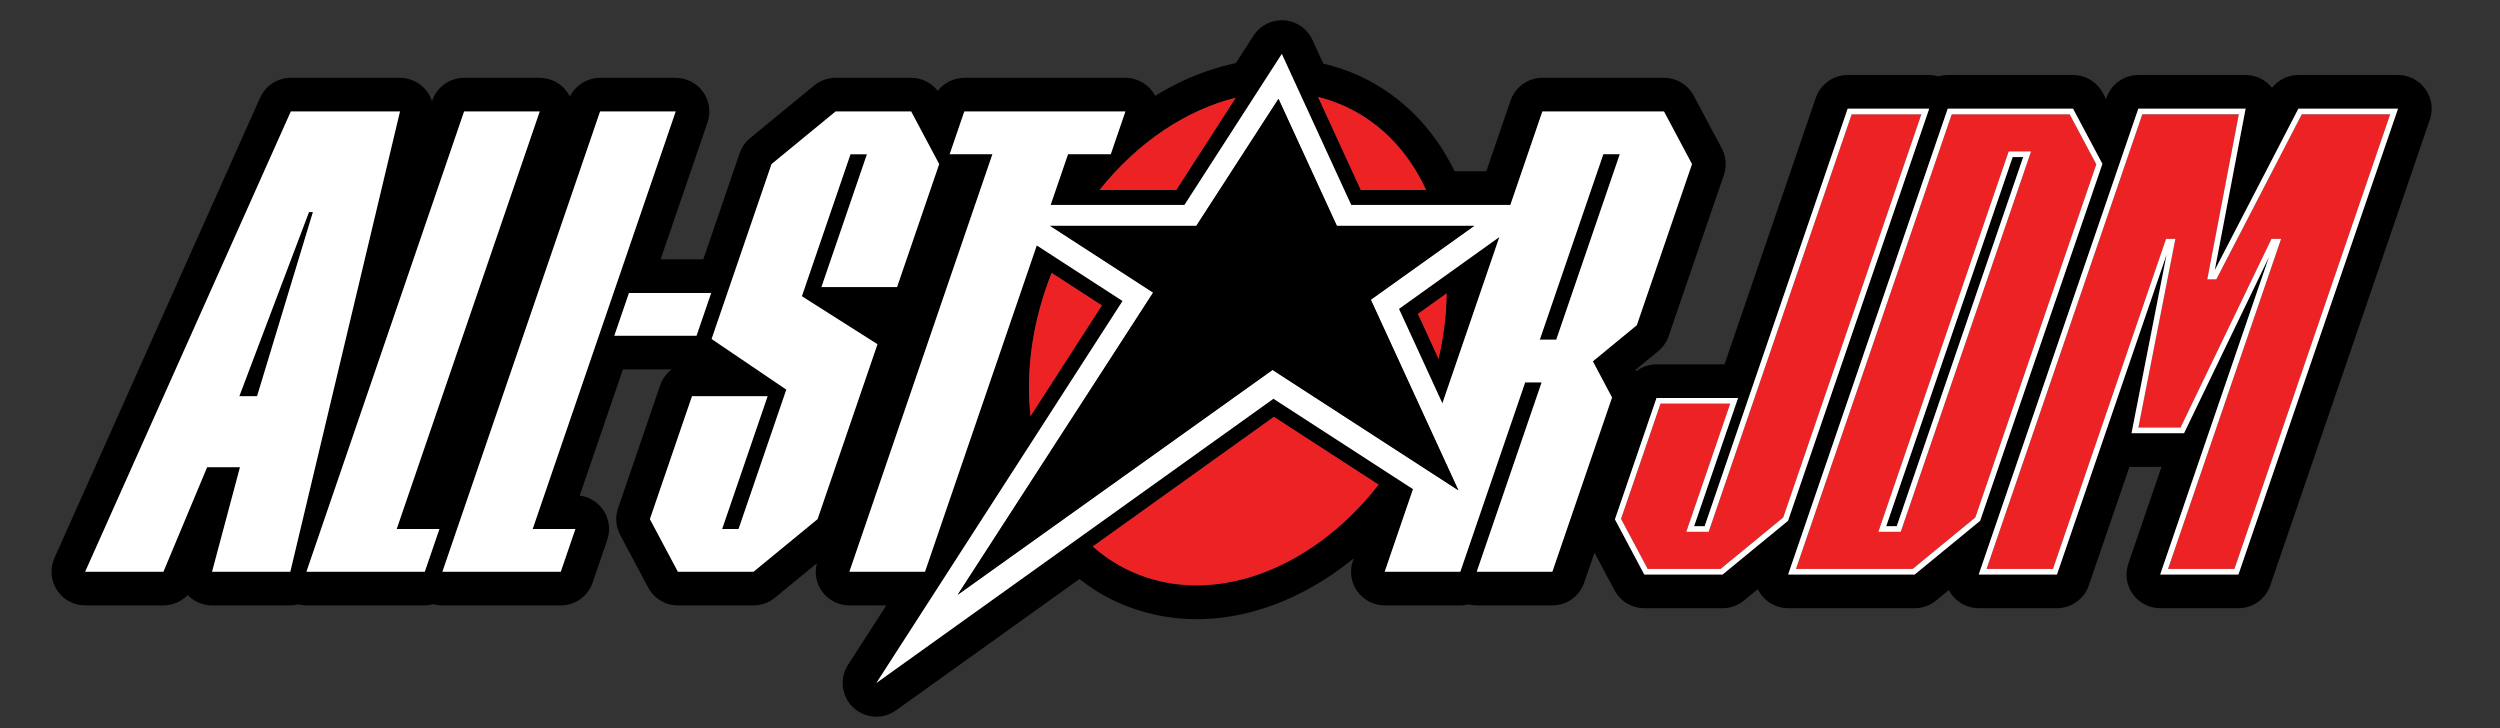
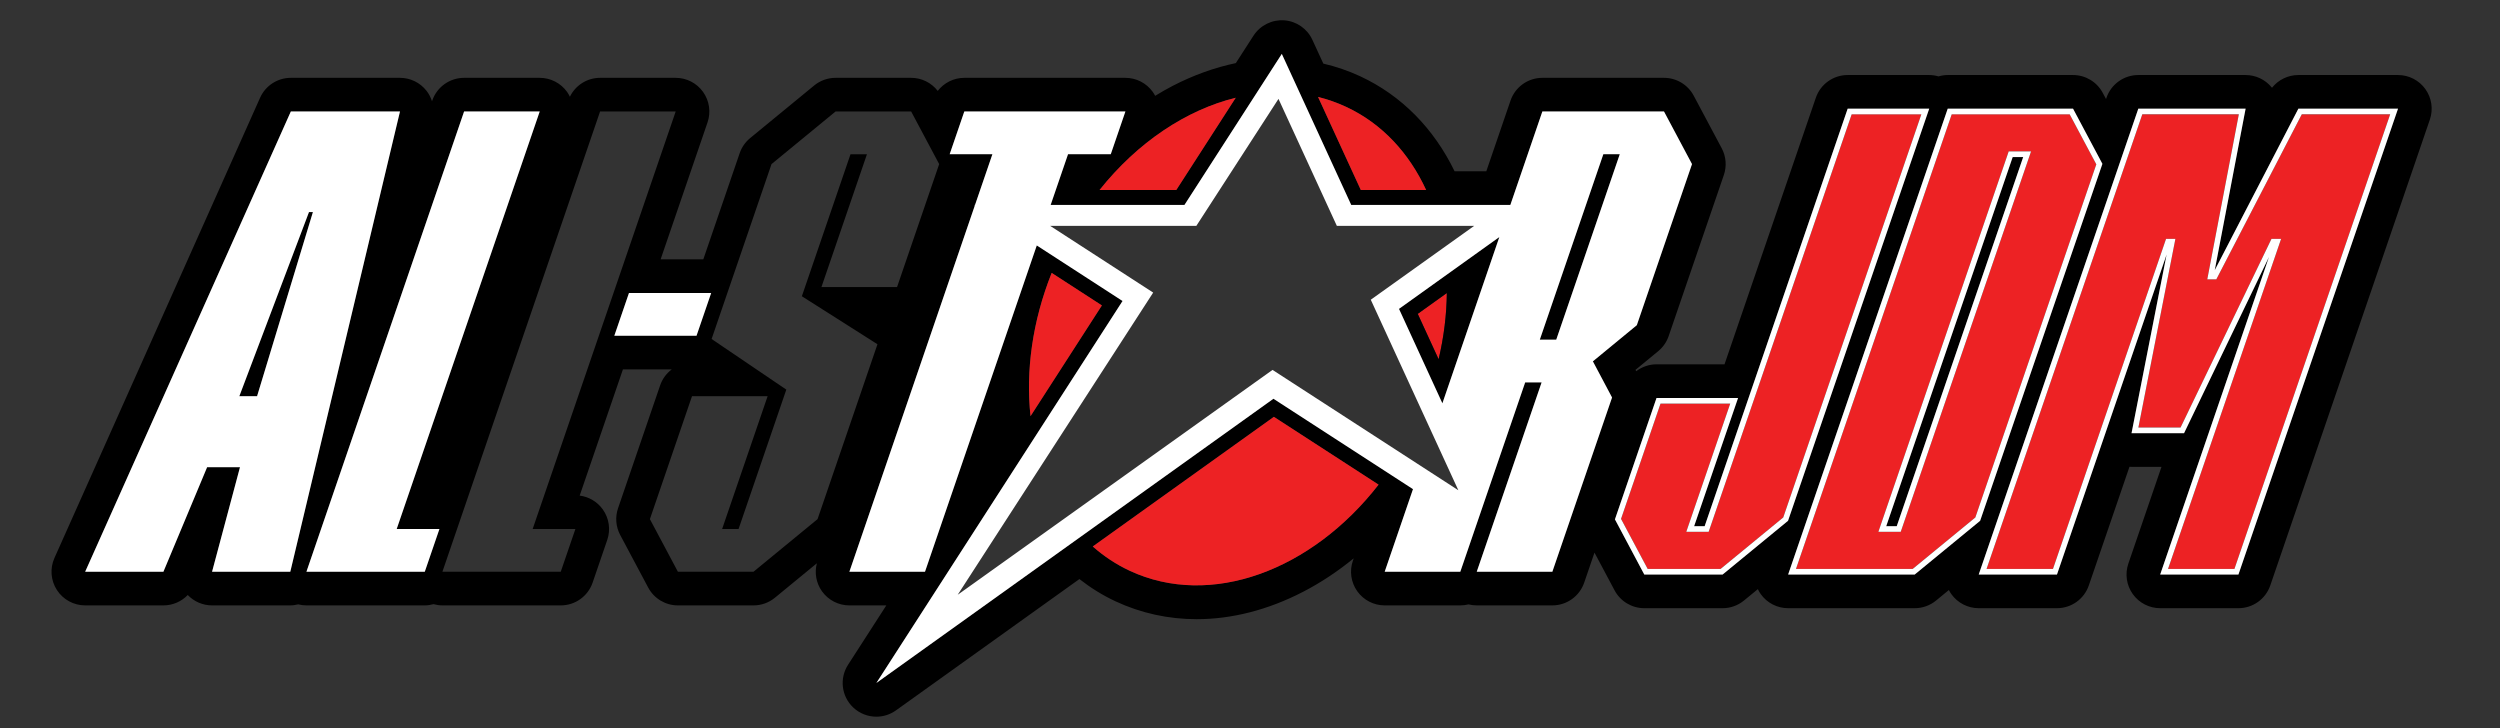
<svg xmlns="http://www.w3.org/2000/svg" viewBox="0 0 760.704 221.524" height="221.524" width="760.704" id="svg2" version="1.1">
  <rect x="0" y="0" width="760.704" height="221.524" fill="#333333" stroke="none" />
  <defs id="defs6">
    <clipPath id="clipPath24" clipPathUnits="userSpaceOnUse">
      <path id="path22" d="M 0,166.143 H 570.528 V 0 H 0 Z" />
    </clipPath>
  </defs>
  <g transform="matrix(1.333,0,0,-1.333,0,221.524)" id="g8">
    <g transform="translate(70.528,117.772)" id="g10">
      <path id="path12" style="fill:#000000;fill-opacity:1;fill-rule:nonzero;stroke:none" d="m 0,0 -15.897,-42.024 h 4.052 L 0.9,0 Z" />
    </g>
    <g transform="translate(351.491,88.656)" id="g14">
      <path id="path16" style="fill:#000000;fill-opacity:1;fill-rule:nonzero;stroke:none" d="M 0,0 H 3.753 L 18.251,42.323 H 14.498 Z" />
    </g>
    <g id="g18">
      <g clip-path="url(#clipPath24)" id="g20">
        <g transform="translate(510.963,35.036)" id="g26">
          <path id="path28" style="fill:#000000;fill-opacity:1;fill-rule:nonzero;stroke:none" d="M 0,0 H -17.861 L 6.971,72.487 -12.413,32.268 H -24.4 L -16.396,73.051 -41.423,0 h -17.861 l 36.429,106.337 H 1.638 l -7.045,-36.863 19.089,36.863 h 22.745 z m -73.899,0 h -28.89 l 36.428,106.337 h 28.607 l 6.702,-12.591 -0.09,-0.262 -27.821,-81.215 z M -102.812,12.269 -117.75,0 h -17.873 l -6.702,12.594 9.493,27.709 h 18.612 l -10.025,-29.265 h 2.399 l 32.647,95.299 h 18.612 z m -40.173,28.143 -13.624,-39.771 h -17.26 l 14.808,43.223 h -3.752 L -177.621,0.641 h -17.26 l 6.459,18.855 -31.854,20.633 -90.646,-64.889 56.201,87.201 -19.579,12.682 -25.516,-74.482 h -17.259 l 28.65,83.632 -0.149,0.096 h 0.181 l 3.965,11.573 h -9.756 l 3.342,9.756 h 36.772 l -3.342,-9.756 h -9.755 l -3.965,-11.573 h 30.544 0.001 l 22.219,34.475 15.844,-34.475 h 36.327 l 7.306,21.329 h 27.766 l 6.393,-12.007 -12.597,-36.77 -10.032,-8.255 z M -253.089,0.86 c -3.112,1.452 -5.919,3.33 -8.431,5.544 l 41.341,29.595 23.899,-15.482 C -211.5,0.933 -234.582,-7.774 -253.089,0.86 m -6.347,60.568 -16.293,-25.28 c -1.108,10.292 0.405,21.627 4.829,32.705 z M -324.341,12.648 -338.96,0.641 h -17.26 l -6.392,12.007 9.613,28.063 h 17.26 l -10.384,-30.314 h 3.752 l 10.899,31.817 -17.053,11.556 13.676,39.921 14.619,12.007 h 17.259 l 6.393,-12.007 -9.614,-28.065 h -17.26 l 10.386,30.316 h -3.752 l -11.105,-32.416 17.258,-10.957 z m -46.388,41.866 3.342,9.756 h 18.761 l -3.343,-9.756 z m -8.887,-44.117 -3.343,-9.756 h -27.015 l 35.99,105.057 h 17.259 l -32.647,-95.301 z m -34.383,-9.756 h -27.015 l 35.99,105.057 h 17.259 l -32.646,-95.301 h 9.755 z m -30.697,0 h -17.859 l 6.374,23.862 h -7.505 l -9.975,-23.862 h -17.86 l 46.945,105.057 h 24.914 z m 215.819,108.2 -13.573,-21.057 h -17.518 c 8.659,10.869 19.76,18.264 31.091,21.057 m 25.194,-2.084 c 8.217,-3.834 14.385,-10.563 18.258,-18.973 h -14.91 l -9.76,21.237 c 2.184,-0.542 4.327,-1.292 6.412,-2.264 m 246.362,4.048 c -1.443,2.02 -3.771,3.217 -6.252,3.217 H 13.682 c -2.373,0 -4.581,-1.092 -6.023,-2.91 -0.033,0.042 -0.066,0.082 -0.099,0.123 -1.459,1.765 -3.631,2.787 -5.922,2.787 h -24.493 c -3.285,0 -6.206,-2.088 -7.27,-5.195 l -0.098,-0.286 -0.749,1.407 c -1.336,2.508 -3.944,4.074 -6.784,4.074 h -28.607 c -0.727,0 -1.43,-0.118 -2.105,-0.311 -0.682,0.197 -1.392,0.311 -2.119,0.311 h -18.612 c -3.283,0 -6.205,-2.088 -7.27,-5.195 l -20.841,-60.84 h -15.522 c -1.72,0 -3.332,-0.583 -4.638,-1.575 l -0.163,0.307 5.187,4.269 c 1.098,0.905 1.925,2.096 2.385,3.444 l 12.598,36.769 c 0.69,2.013 0.513,4.222 -0.487,6.102 l -6.394,12.006 c -1.334,2.506 -3.942,4.072 -6.782,4.072 h -27.766 c -3.283,0 -6.205,-2.087 -7.268,-5.194 l -5.527,-16.134 h -7.242 c -4.743,9.777 -12.109,17.283 -21.506,21.667 -2.734,1.276 -5.565,2.234 -8.459,2.911 l -2.492,5.422 c -1.172,2.55 -3.638,4.258 -6.438,4.456 -2.777,0.193 -5.482,-1.144 -7.003,-3.502 l -4.037,-6.264 c -4.821,-1.011 -9.666,-2.739 -14.439,-5.209 -1.349,-0.698 -2.67,-1.462 -3.974,-2.261 -0.161,0.307 -0.338,0.606 -0.542,0.892 -1.443,2.019 -3.771,3.216 -6.252,3.216 h -36.771 c -2.42,0 -4.638,-1.14 -6.067,-2.982 -1.441,1.857 -3.663,2.982 -6.061,2.982 h -17.259 c -1.78,0 -3.502,-0.616 -4.878,-1.745 l -14.62,-12.007 c -1.101,-0.906 -1.93,-2.1 -2.392,-3.449 l -8.299,-24.226 h -9.744 l 10.706,31.254 c 0.806,2.346 0.425,4.938 -1.017,6.957 -1.443,2.019 -3.771,3.216 -6.252,3.216 h -17.259 c -2.961,0 -5.612,-1.704 -6.889,-4.314 -0.185,0.379 -0.39,0.749 -0.639,1.098 -1.443,2.019 -3.771,3.216 -6.253,3.216 h -17.259 c -3.285,0 -6.205,-2.087 -7.27,-5.194 l -0.054,-0.156 c -0.277,0.869 -0.703,1.695 -1.283,2.429 -1.457,1.844 -3.679,2.921 -6.031,2.921 h -24.914 c -3.03,0 -5.778,-1.782 -7.015,-4.548 L -498.536,3.775 c -1.063,-2.378 -0.849,-5.13 0.567,-7.315 1.418,-2.185 3.844,-3.504 6.448,-3.504 h 17.86 c 2.137,0 4.13,0.886 5.553,2.373 1.442,-1.507 3.444,-2.373 5.553,-2.373 h 17.859 c 0.619,0 1.215,0.099 1.796,0.239 0.61,-0.154 1.243,-0.239 1.886,-0.239 h 27.015 c 0.687,0 1.352,0.111 1.993,0.284 0.656,-0.18 1.337,-0.284 2.032,-0.284 h 27.016 c 3.284,0 6.205,2.088 7.269,5.195 l 3.343,9.757 c 0.804,2.346 0.425,4.938 -1.017,6.957 -1.252,1.751 -3.17,2.885 -5.275,3.155 l 9.869,28.81 h 11.144 c -1.194,-0.903 -2.135,-2.144 -2.644,-3.629 l -9.613,-28.062 c -0.69,-2.013 -0.514,-4.223 0.486,-6.1 l 6.394,-12.009 c 1.335,-2.508 3.942,-4.074 6.782,-4.074 h 17.26 c 1.779,0 3.502,0.617 4.877,1.746 l 9.583,7.871 c -0.572,-2.193 -0.158,-4.538 1.172,-6.4 1.442,-2.02 3.77,-3.217 6.252,-3.217 h 8.43 l -8.735,-13.554 c -2,-3.1 -1.513,-7.182 1.158,-9.727 1.475,-1.403 3.383,-2.12 5.302,-2.12 1.559,0 3.127,0.474 4.471,1.436 l 41.882,29.982 c 2.519,-1.973 5.257,-3.689 8.231,-5.077 5.841,-2.726 12.103,-4.082 18.54,-4.082 8.001,0 16.271,2.098 24.328,6.269 4.046,2.095 7.897,4.662 11.514,7.619 L -202.15,3.13 c -0.806,-2.346 -0.426,-4.938 1.016,-6.957 1.444,-2.02 3.771,-3.217 6.252,-3.217 h 17.26 c 0.643,0 1.272,0.08 1.876,0.232 0.607,-0.152 1.237,-0.232 1.876,-0.232 h 17.26 c 3.283,0 6.205,2.088 7.269,5.195 l 2.348,6.854 4.586,-8.615 c 1.336,-2.508 3.943,-4.074 6.784,-4.074 h 17.873 c 1.779,0 3.502,0.617 4.876,1.746 l 3.175,2.606 c 0.188,-0.392 0.399,-0.775 0.657,-1.135 1.442,-2.02 3.771,-3.217 6.252,-3.217 h 28.89 c 1.779,0 3.502,0.617 4.877,1.746 l 2.925,2.402 c 0.166,-0.32 0.349,-0.633 0.562,-0.931 1.442,-2.02 3.77,-3.217 6.252,-3.217 h 17.861 c 3.283,0 6.205,2.086 7.27,5.194 l 9.281,27.089 c 0.157,-0.01 0.313,-0.015 0.472,-0.015 h 6.838 L -25.13,2.49 c -0.806,-2.346 -0.426,-4.938 1.017,-6.957 1.442,-2.02 3.77,-3.217 6.252,-3.217 H 0 c 3.284,0 6.205,2.088 7.27,5.194 l 36.426,106.338 c 0.806,2.346 0.425,4.938 -1.017,6.957" />
        </g>
        <g transform="translate(250.995,122.821)" id="g30">
          <path id="path32" style="fill:#ed2224;fill-opacity:1;fill-rule:nonzero;stroke:none" d="M 0,0 H 17.518 L 31.09,21.057 C 19.76,18.264 8.659,10.869 0,0" />
        </g>
        <g transform="translate(235.234,71.184)" id="g34">
          <path id="path36" style="fill:#ed2224;fill-opacity:1;fill-rule:nonzero;stroke:none" d="M 0,0 16.293,25.28 4.829,32.705 C 0.405,21.627 -1.108,10.292 0,0" />
        </g>
        <g transform="translate(314.683,55.553)" id="g38">
          <path id="path40" style="fill:#ed2224;fill-opacity:1;fill-rule:nonzero;stroke:none" d="M 0,0 -23.898,15.481 -65.24,-14.113 c 2.512,-2.214 5.32,-4.092 8.431,-5.544 C -38.302,-28.291 -15.219,-19.584 0,0" />
        </g>
        <g transform="translate(310.628,122.821)" id="g42">
          <path id="path44" style="fill:#ed2224;fill-opacity:1;fill-rule:nonzero;stroke:none" d="M 0,0 H 14.91 C 11.037,8.41 4.869,15.139 -3.348,18.973 c -2.085,0.972 -4.228,1.722 -6.412,2.264 z" />
        </g>
        <g transform="translate(323.624,94.543)" id="g46">
          <path id="path48" style="fill:#ed2224;fill-opacity:1;fill-rule:nonzero;stroke:none" d="M 0,0 4.765,-10.368 C 5.979,-5.252 6.595,-0.17 6.644,4.756 Z" />
        </g>
        <g transform="translate(328.389,84.175)" id="g50">
          <path id="path52" style="fill:#000000;fill-opacity:1;fill-rule:nonzero;stroke:none" d="m 0,0 -4.765,10.368 6.644,4.757 C 1.83,10.198 1.215,5.116 0,0 m -9.046,11.504 9.908,-21.561 13.005,37.964 z" />
        </g>
        <g transform="translate(422.678,140.094)" id="g54">
          <path id="path56" style="fill:#ed2224;fill-opacity:1;fill-rule:nonzero;stroke:none" d="m 0,0 -32.646,-95.3 h -5.105 l 10.025,29.265 h -15.907 l -9.016,-26.319 6.081,-11.422 h 16.646 L -15.621,-92.028 15.907,0 Z" />
        </g>
        <g transform="translate(433.88,44.794)" id="g58">
          <path id="path60" style="fill:#ed2224;fill-opacity:1;fill-rule:nonzero;stroke:none" d="m 0,0 h -5.104 l 29.743,86.825 h 5.105 z M 38.559,95.3 H 11.635 L -23.914,-8.477 h 26.64 l 14.3,11.748 27.615,80.607 z" />
        </g>
        <g transform="translate(432.967,46.075)" id="g62">
          <path id="path64" style="fill:#000000;fill-opacity:1;fill-rule:nonzero;stroke:none" d="M 0,0 28.865,84.263 H 26.466 L -2.4,0 Z" />
        </g>
        <g transform="translate(503.853,102.424)" id="g66">
          <path id="path68" style="fill:#ed2224;fill-opacity:1;fill-rule:nonzero;stroke:none" d="M 0,0 7.2,37.669 H -14.832 L -50.383,-66.107 h 15.156 L -9.415,9.235 h 2.136 l -8.453,-43.074 h 9.626 L 14.653,9.235 h 2.199 L -8.96,-66.107 H 6.197 L 41.747,37.669 H 21.572 L 2.064,0 Z" />
        </g>
        <g transform="translate(58.683,75.748)" id="g70">
          <path id="path72" style="fill:#ffffff;fill-opacity:1;fill-rule:nonzero;stroke:none" d="m 0,0 h -4.052 l 15.897,42.024 h 0.9 z M 7.704,64.986 -39.241,-40.07 h 17.86 l 9.975,23.862 h 7.505 L -10.275,-40.07 H 7.583 L 32.618,64.986 Z" />
        </g>
        <g transform="translate(123.198,140.734)" id="g74">
          <path id="path76" style="fill:#ffffff;fill-opacity:1;fill-rule:nonzero;stroke:none" d="m 0,0 h -17.26 l -35.989,-105.057 h 27.015 l 3.343,9.756 h -9.755 z" />
        </g>
        <g transform="translate(136.978,140.734)" id="g78">
-           <path id="path80" style="fill:#ffffff;fill-opacity:1;fill-rule:nonzero;stroke:none" d="m 0,0 -35.989,-105.057 h 27.014 l 3.343,9.756 h -9.755 L 17.259,0 Z" />
-         </g>
+           </g>
        <g transform="translate(162.337,99.306)" id="g82">
          <path id="path84" style="fill:#ffffff;fill-opacity:1;fill-rule:nonzero;stroke:none" d="m 0,0 h -18.761 l -3.343,-9.755 h 18.761 z" />
        </g>
        <g transform="translate(183.04,98.562)" id="g86">
-           <path id="path88" style="fill:#ffffff;fill-opacity:1;fill-rule:nonzero;stroke:none" d="m 0,0 11.104,32.416 h 3.752 L 4.471,2.1 H 21.73 l 9.615,28.065 -6.393,12.007 H 7.692 L -6.926,30.165 -20.603,-9.756 -3.549,-21.312 -14.448,-53.129 H -18.2 l 10.384,30.315 h -17.26 l -9.613,-28.063 6.392,-12.008 h 17.26 l 14.619,12.008 13.676,39.92 z" />
-         </g>
+           </g>
        <g transform="translate(355.244,88.656)" id="g90">
          <path id="path92" style="fill:#ffffff;fill-opacity:1;fill-rule:nonzero;stroke:none" d="m 0,0 h -3.753 l 14.498,42.323 h 3.753 z m -22.352,-34.381 -42.415,27.474 -71.863,-51.328 44.619,68.975 -23.51,15.228 h 33.361 l 18.752,28.988 13.322,-28.988 H -18.74 L -42.34,9.111 Z m -3.641,19.843 -9.908,21.56 22.913,16.403 z M 30.986,40.071 24.594,52.078 H -3.172 L -10.479,30.75 H -46.806 L -62.649,65.225 -84.869,30.75 v 0 h -30.545 l 3.965,11.573 h 9.756 l 3.341,9.755 h -36.771 l -3.342,-9.755 h 9.756 l -3.965,-11.573 h -0.181 l 0.148,-0.096 -28.649,-83.633 h 17.259 l 25.516,74.482 19.579,-12.682 -56.201,-87.2 90.646,64.889 31.854,-20.634 -6.459,-18.855 h 17.26 l 14.807,43.224 h 3.753 L -18.15,-52.979 h 17.259 l 13.624,39.771 -4.376,8.254 10.033,8.256 z" />
        </g>
        <g transform="translate(407.057,48.065)" id="g94">
          <path id="path96" style="fill:#ffffff;fill-opacity:1;fill-rule:nonzero;stroke:none" d="m 0,0 -14.301,-11.748 h -16.646 l -6.081,11.423 9.016,26.318 h 15.908 L -22.13,-3.271 h 5.105 l 32.646,95.299 h 15.907 z m 14.707,93.309 -32.646,-95.3 h -2.4 l 10.026,29.265 h -18.613 l -9.493,-27.709 6.702,-12.594 h 17.873 L 1.095,-0.76 33.319,93.309 Z" />
        </g>
        <g transform="translate(436.606,36.317)" id="g98">
          <path id="path100" style="fill:#ffffff;fill-opacity:1;fill-rule:nonzero;stroke:none" d="M 0,0 H -26.64 L 8.909,103.776 H 35.833 L 41.915,92.355 14.301,11.748 Z m 43.216,92.203 0.09,0.262 -6.702,12.592 H 7.996 L -28.432,-1.281 h 28.89 l 14.937,12.269 z" />
        </g>
        <g transform="translate(461.832,130.338)" id="g102">
          <path id="path104" style="fill:#ffffff;fill-opacity:1;fill-rule:nonzero;stroke:none" d="m 0,0 -28.865,-84.263 h -2.401 L -2.399,0 Z m -33.057,-85.544 h 5.105 L 1.792,1.281 h -5.105 z" />
        </g>
        <g transform="translate(545.6,140.094)" id="g106">
          <path id="path108" style="fill:#ffffff;fill-opacity:1;fill-rule:nonzero;stroke:none" d="m 0,0 -35.55,-103.776 h -15.157 l 25.811,75.341 h -2.198 l -20.76,-43.073 h -9.625 l 8.453,43.073 h -2.136 l -25.812,-75.341 H -92.13 L -56.579,0 h 22.032 l -7.2,-37.669 h 2.064 L -20.175,0 Z m -40.044,-35.583 7.045,36.863 h -24.493 l -36.429,-106.337 h 17.861 l 25.028,73.051 -8.005,-40.783 h 11.987 l 19.384,40.219 -24.832,-72.487 h 17.861 L 1.79,1.28 h -22.745 z" />
        </g>
        <g transform="translate(312.904,97.767)" id="g110">
-           <path id="path112" style="fill:#000000;fill-opacity:1;fill-rule:nonzero;stroke:none" d="M 0,0 23.6,16.857 H -7.747 L -21.068,45.845 -39.82,16.857 h -33.361 l 23.51,-15.229 -44.62,-68.975 71.864,51.329 42.415,-27.474 z" />
-         </g>
+           </g>
      </g>
    </g>
  </g>
</svg>